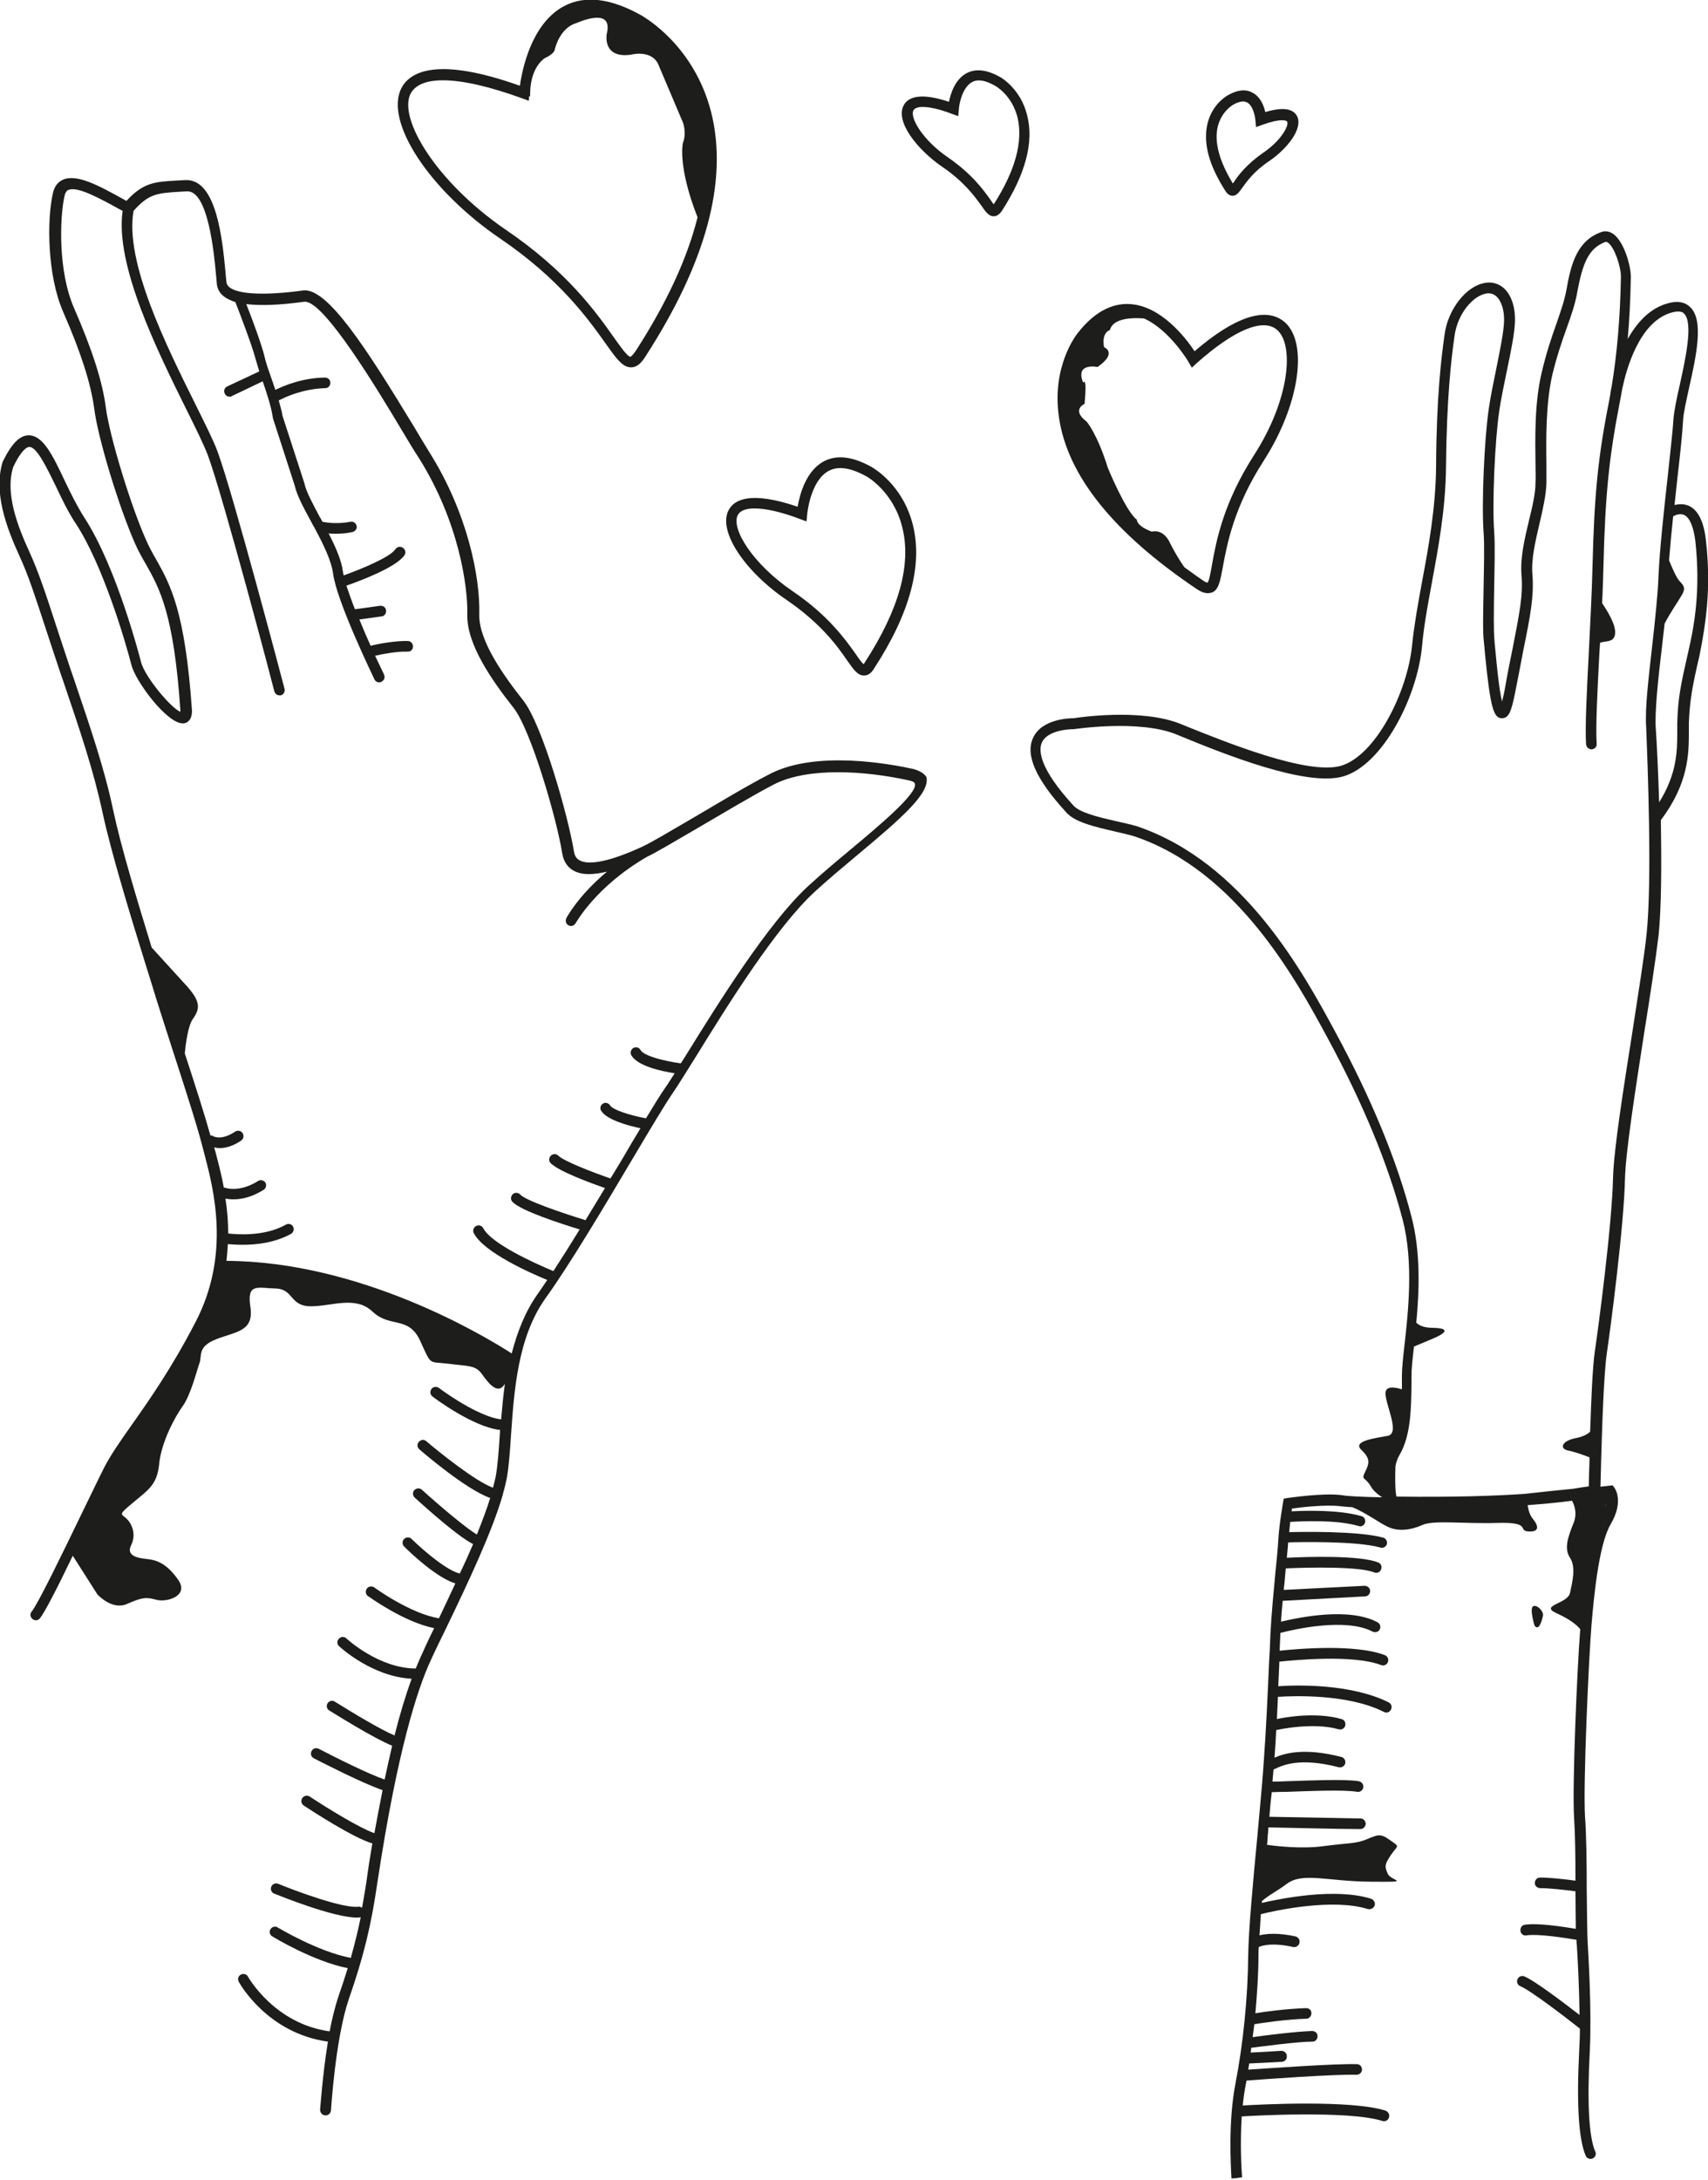
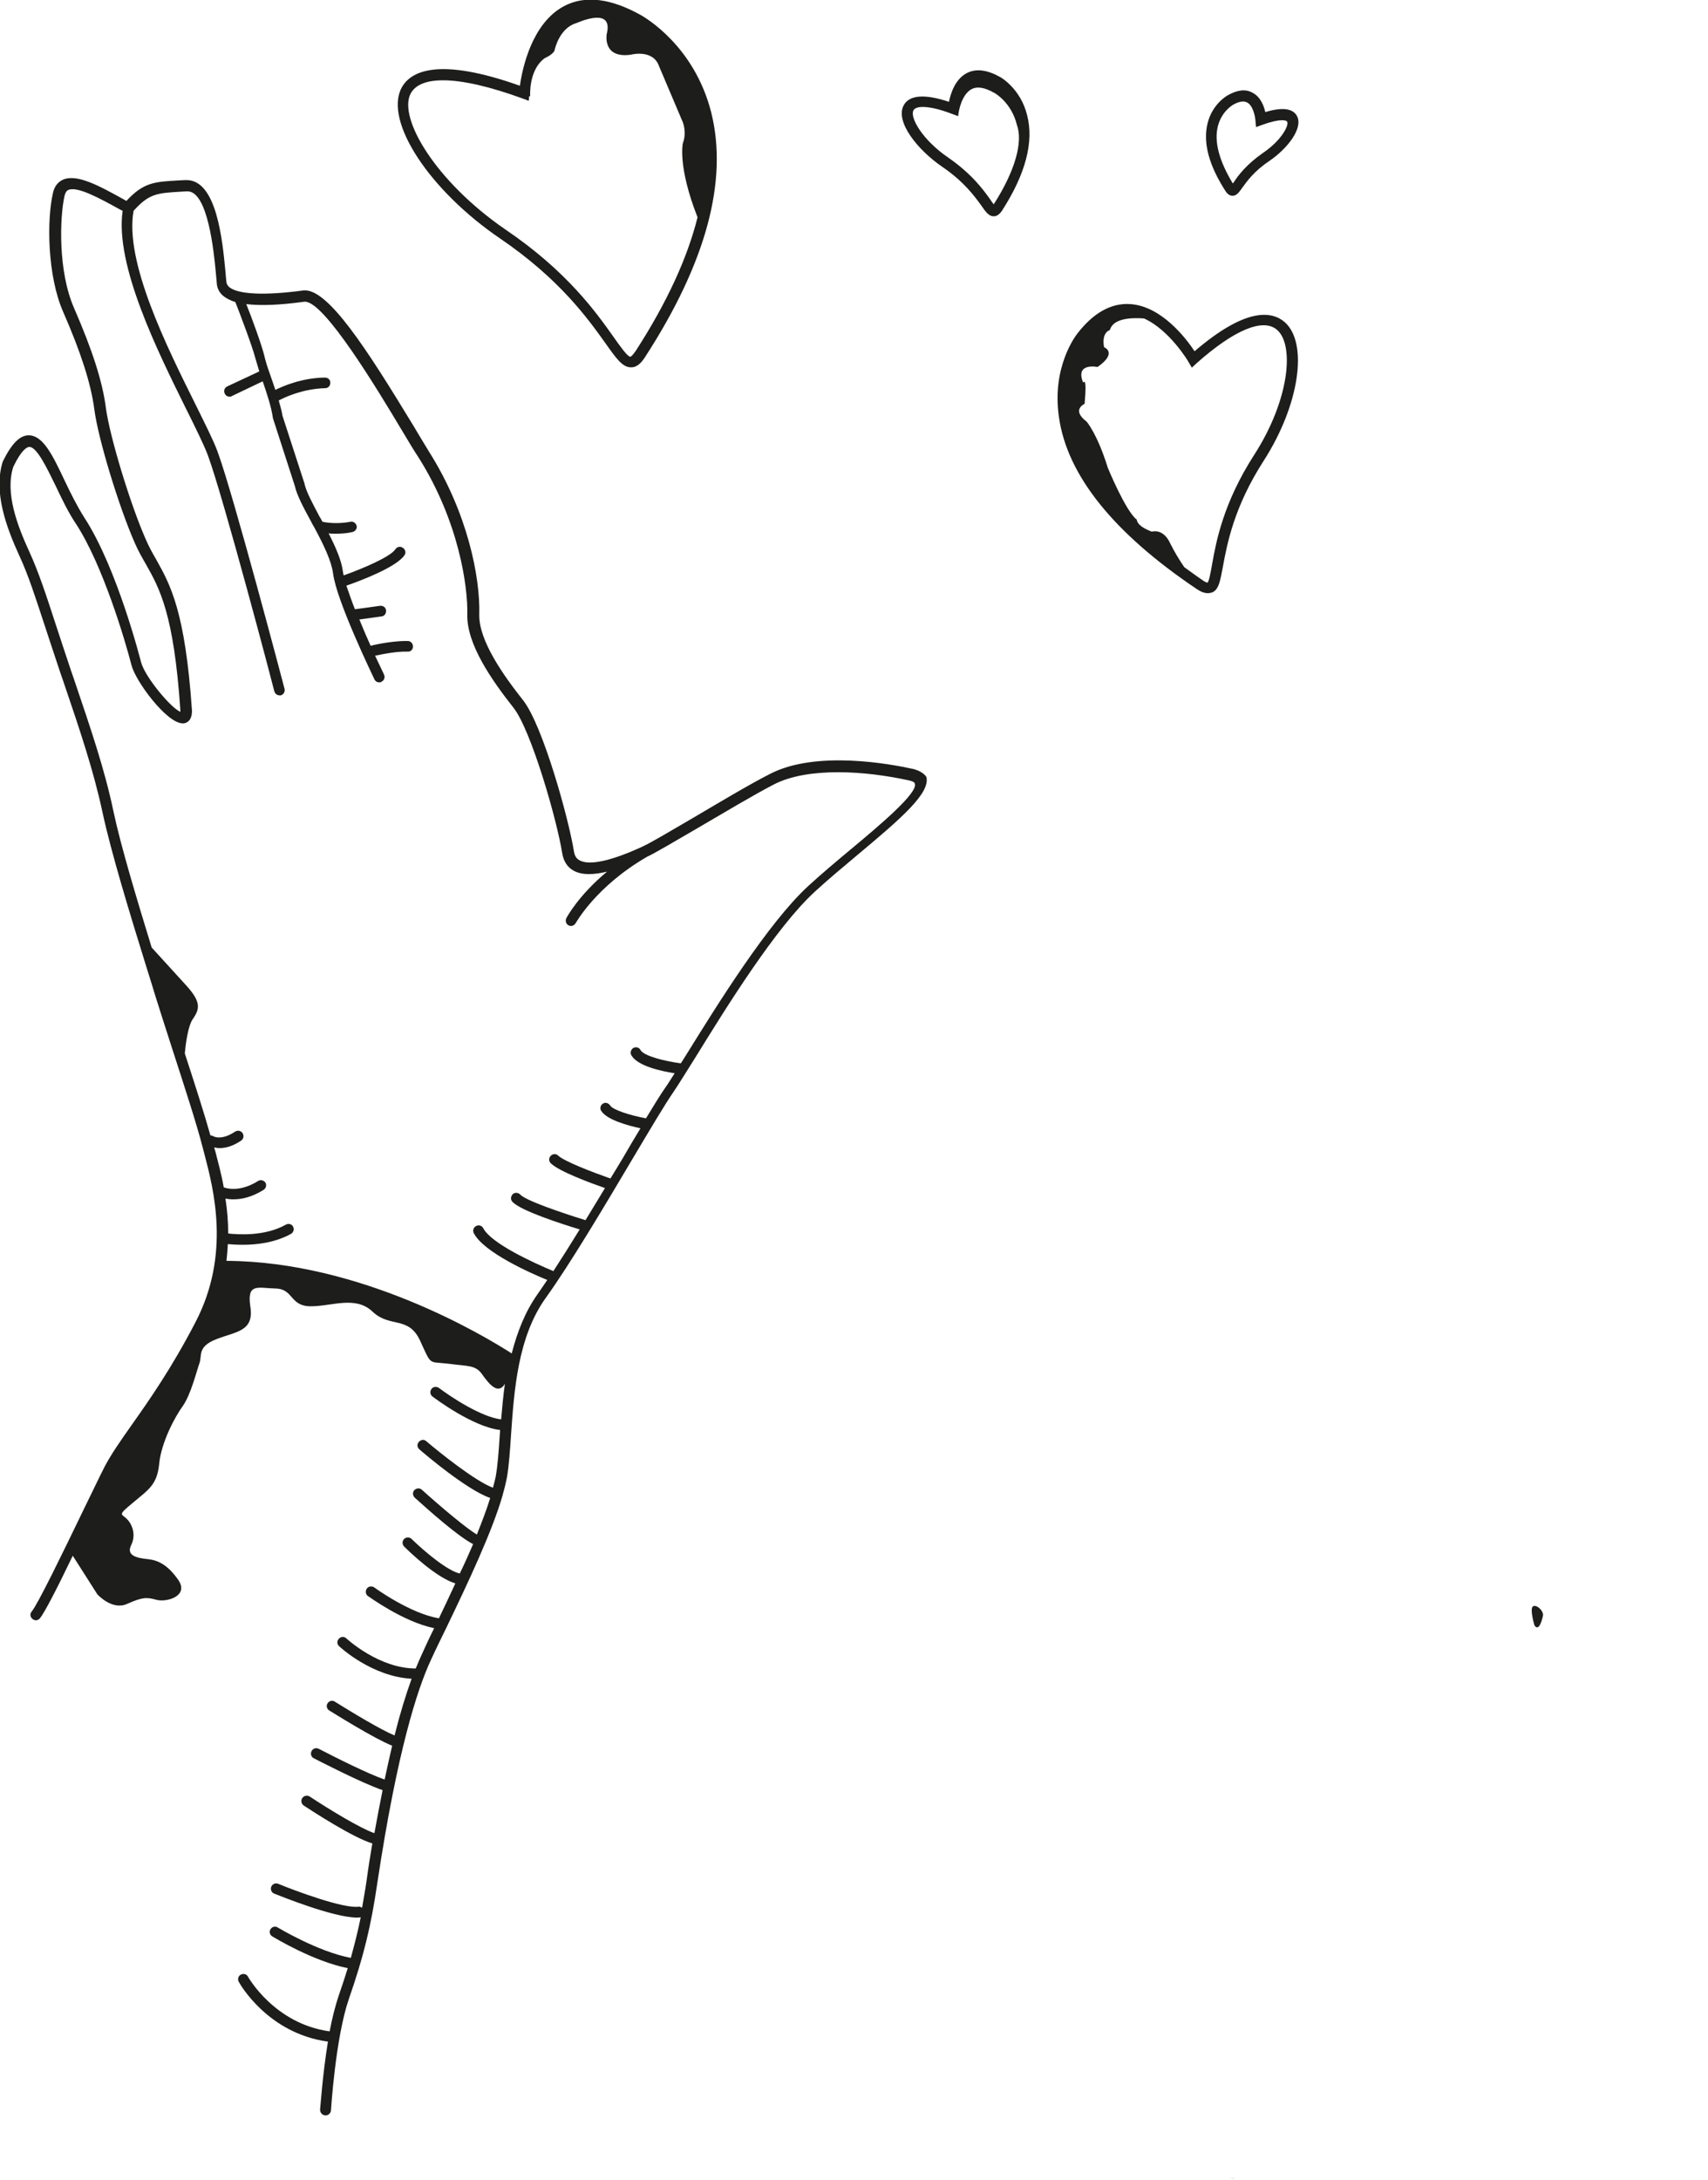
<svg xmlns="http://www.w3.org/2000/svg" version="1.1" id="Layer_1" x="0px" y="0px" viewBox="0 0 500 638" style="enable-background:new 0 0 500 638;" xml:space="preserve">
  <style type="text/css"> .st0{fill:#1D1D1B;} </style>
  <g>
    <path class="st0" d="M451.7,472.8c0.2-1.3-1.8-3.3-2.9-2.7c-1.1,0.6,0.4,5.6,0.4,5.6C450.5,477.6,451.4,474.2,451.7,472.8z" />
    <path class="st0" d="M267.1,225c-6.4-1.4-28.2-5.5-41.7,1.5c-5.9,3-14.6,8.2-22.4,12.8c-6.5,3.8-12.6,7.4-14.6,8.3l-0.4,0.2 c-3.5,1.6-14,6.3-18.3,4c-1-0.5-1.5-1.4-1.7-2.7c-1.5-9.4-9.1-36.9-14.9-44.2c-5.6-7.1-13-17.4-12.8-25.1 c0.3-10.8-3.4-29.7-14.7-47.6c-1.3-2.1-2.9-4.8-4.7-7.8C107.4,102.2,95.9,84.2,88.8,85c-11,1.5-18.9,1.2-21.6-0.9 c-0.5-0.4-0.8-0.9-0.9-1.4c-0.1-0.8-0.2-1.9-0.3-3.2c-0.9-9.4-2.6-26.8-11.4-26.8c-0.1,0-0.3,0-0.4,0l-1.8,0.1 c-7.1,0.4-10.3,0.5-15.4,6l-0.7-0.4c-7.4-4.1-13.8-7.6-17.9-5.8c-1.5,0.7-2.5,2-2.9,3.9c-1.8,7.7-1.7,24.1,3,34.8 c5.2,11.9,8.1,20.9,9.1,28.4c1.1,8.7,7.3,28.9,11.9,39.3c1,2.3,2.1,4.2,3.2,6.1c4,7.1,8.2,14.5,10.1,42.8c0,0.2,0,0.3,0,0.4 c-2.6-0.9-10.4-10.2-11.5-14.5c-0.1-0.3-6.9-27.4-16.6-42.3c-2.1-3.3-4-7.1-5.8-10.9c-3.5-7.4-6.3-13.2-10.5-13.2 c-2.6,0-5,2.4-7.6,7.7c-2.8,8.9,1.1,19.3,4.8,27.4c2.7,5.8,4.7,12.1,7.6,20.9c1.3,4,2.8,8.5,4.5,13.6l0.8,2.3 c5,14.7,8.9,26.3,11.5,38.4c2.5,11.7,8.1,30,12.7,44.8l1.5,4.8c1.8,6,4.1,13,6.3,19.9c3.7,11.4,7.2,22.2,8.8,28.5l0.5,1.9 c2.7,10.3,7.8,29.5-2.6,49.4c-6.9,13.3-13.4,22.6-18.7,30.1c-3.4,4.8-6,8.6-7.8,12c-1.5,2.9-4,8.2-6.9,14.1 c-5.4,11.2-12.8,26.4-14.5,28.4c-0.6,0.7-0.5,1.6,0.2,2.2c0.7,0.6,1.6,0.5,2.2-0.2c1.3-1.6,4.8-8.3,9.6-18.3l7.2,11.3 c0,0,4.3,4.8,8.7,2.8c4.5-2,5.7-2,8.6-1.2c3,0.8,9.6-1.1,6.4-5.8c-3.2-4.6-6.1-5.8-8.9-6.1c-2.9-0.3-6.5-0.9-4.9-4.1 c1.6-3.3,0.1-6.4-1.4-7.8c-1.5-1.4-2.6-0.9,1.9-4.6c4.5-3.8,7.1-5.2,7.7-11.4c0.6-6.2,4.5-13.6,6.9-16.9c2.4-3.4,4.1-10.4,4.9-12.6 c0.8-2.2-0.7-4.8,5-7c5.6-2.2,11-2.2,9.9-9.4c-1.1-7.2,2.2-5.5,7.5-5.4c5.2,0.2,4,5.2,10.2,5.2c6.2,0,13.1-3.2,18.1,1.6 c5.1,4.8,10.5,1.1,13.9,8.5c3.4,7.4,2.3,6,8.2,6.7c5.9,0.8,8,0.3,10,3.2c2,2.8,4.6,6,6.6,2.7c-0.5,3.5-0.8,7.1-1.1,10.4 c-5.9-0.7-14.9-6.7-18.2-9.2c-0.7-0.5-1.7-0.4-2.2,0.3c-0.5,0.7-0.4,1.7,0.3,2.2c0.5,0.4,11.8,8.9,19.8,9.8c0,0.5-0.1,1-0.1,1.5 c-0.3,4.6-0.6,8.9-1.2,12.2c-0.2,1-0.5,2.1-0.8,3.2c-5.3-2-15.6-10.3-19.5-13.6c-0.6-0.6-1.6-0.5-2.2,0.2c-0.6,0.7-0.5,1.6,0.2,2.2 c1.5,1.3,13.8,11.8,20.7,14.2c-1,3.3-2.4,6.9-3.9,10.7c-2.9-1.7-10.1-7.7-16.1-13.1c-0.6-0.6-1.6-0.5-2.2,0.1 c-0.6,0.6-0.5,1.6,0.1,2.2c4,3.6,12.6,11.3,17.1,13.6c-1.2,2.8-2.5,5.7-3.9,8.6c-3.4-0.7-10-6.1-14.1-10.1c-0.6-0.6-1.6-0.6-2.2,0 c-0.6,0.6-0.6,1.6,0,2.2c1.7,1.7,9.4,9.1,15,10.8c-1.6,3.4-3.2,6.9-4.8,10.2c-8.3-1.3-18.8-8.9-18.9-9c-0.7-0.5-1.7-0.4-2.2,0.3 c-0.5,0.7-0.4,1.7,0.3,2.2c0.5,0.3,10.5,7.6,19.4,9.4c-1.4,2.8-2.7,5.6-3.9,8.3c-0.5,1.1-1,2.3-1.5,3.5c-10.8,0-20.2-8.7-20.3-8.8 c-0.6-0.6-1.6-0.6-2.2,0.1c-0.6,0.6-0.6,1.6,0.1,2.2c0.4,0.4,9.7,8.9,21.2,9.5c-1.7,4.7-3.4,10.2-5,16.6 c-3.9-1.6-12.2-6.6-17.5-9.9c-0.7-0.5-1.7-0.2-2.1,0.5c-0.5,0.7-0.2,1.7,0.5,2.1c1.5,0.9,13.1,8.2,18.4,10.3 c-0.7,3.1-1.5,6.5-2.2,9.9c-4.7-1.6-14.3-6.4-19.3-9c-0.8-0.4-1.7-0.1-2.1,0.7s-0.1,1.7,0.7,2.1c0.6,0.3,14.1,7.3,20.1,9.3 c-0.8,4-1.6,8.2-2.4,12.6c-4.1-1.4-13.3-7-18.9-10.7c-0.7-0.5-1.7-0.3-2.2,0.4c-0.5,0.7-0.3,1.7,0.4,2.2 c2.6,1.7,14.4,9.4,20.1,11.1c-0.6,3.5-1.2,7.2-1.7,11c-0.4,2.8-0.9,5.3-1.3,7.8c-0.3-0.1-0.6-0.3-0.9-0.3 c-4.4,0.7-18.6-4.6-23.7-6.7c-0.8-0.3-1.7,0.1-2,0.9c-0.3,0.8,0.1,1.7,0.9,2c1.8,0.7,17.3,7,24.2,7c0.4,0,0.7,0,1.1-0.1 c-0.8,4-1.8,7.9-2.9,11.9c-9.6-1.8-21.2-8.8-21.4-8.9c-0.7-0.5-1.7-0.2-2.1,0.5c-0.5,0.7-0.2,1.7,0.5,2.1c0.5,0.3,12,7.3,22.1,9.3 c-0.8,2.6-1.7,5.3-2.7,8.2c-1,3-1.9,6.6-2.6,10.3c-16.1-2.2-23.8-15.8-23.9-16c-0.4-0.8-1.4-1-2.1-0.6c-0.8,0.4-1,1.4-0.6,2.1 c0.3,0.6,8.5,15.1,26.1,17.5c-1.6,9.8-2.2,19.3-2.3,19.9c0,0.9,0.6,1.6,1.5,1.7c0,0,0.1,0,0.1,0c0.8,0,1.5-0.6,1.6-1.5 c0-0.2,1.3-21.1,5.2-32.5c4.4-12.7,6.5-21.3,8.4-34.3c5.8-38.4,11.7-56.5,15.6-64.9c1.4-3.1,3-6.3,4.6-9.6 c6.4-13.3,13.4-28.1,16.5-38.9c0,0,0,0,0-0.1c0,0,0,0,0,0c0.5-1.7,0.9-3.4,1.2-4.9c0.6-3.5,0.9-7.9,1.2-12.5 c0.9-12.7,1.9-28.6,10.2-40.1c7.1-9.9,17.1-26.7,25.1-40.2c5.3-8.9,9.8-16.5,12.3-20.1c1.5-2.2,3.7-5.8,6.6-10.4 c8.7-14.1,23.3-37.7,34.8-48.2c3.7-3.4,8-7,12.3-10.6c13.3-11.1,21.4-18.2,20.3-22.9C270.7,226.6,269.4,225.5,267.1,225z M248.9,248.7c-4.2,3.5-8.6,7.2-12.4,10.7c-11.7,10.8-26.5,34.6-35.3,48.8c-0.7,1.1-1.3,2.1-1.9,3c-4.5-0.6-10.8-2.1-11.8-3.9 c-0.4-0.8-1.4-1-2.1-0.6c-0.7,0.4-1,1.4-0.6,2.1c1.8,3.2,8.8,4.7,12.7,5.3c-1.1,1.7-2,3.2-2.8,4.3c-1.4,2-3.3,5.1-5.6,8.9 c-4.7-0.9-9.8-2.5-10.5-3.8c-0.5-0.7-1.4-1-2.1-0.5c-0.7,0.4-1,1.4-0.5,2.1c1.6,2.6,7.7,4.3,11.5,5.1c-1.6,2.6-3.3,5.5-5.1,8.6 c-1.2,2-2.4,4-3.7,6.1c-5.4-1.9-13.5-5-15.3-6.7c-0.6-0.6-1.6-0.6-2.2,0.1c-0.6,0.6-0.6,1.6,0.1,2.2c2.5,2.4,11.8,5.8,15.8,7.2 c-1.9,3.1-3.8,6.3-5.7,9.4c-7.4-2.3-17.6-5.8-19.1-7.5c-0.6-0.6-1.6-0.7-2.2-0.1c-0.6,0.6-0.7,1.6-0.1,2.2 c2.3,2.6,14.4,6.5,19.7,8.1c-2.7,4.4-5.3,8.5-7.7,12.2c-5.8-2.4-18.2-8.1-20.5-12.5c-0.4-0.8-1.3-1.1-2.1-0.7 c-0.8,0.4-1.1,1.3-0.7,2.1c2.9,5.6,16.4,11.6,21.5,13.7c-1,1.5-1.9,2.8-2.8,4.1c-3.7,5.2-6,11.2-7.6,17.4 c-8.4-5.4-44.3-26.9-83.5-27.1c0.2-1.7,0.3-3.3,0.4-4.9c1.1,0.1,2.6,0.2,4.4,0.2c4,0,9.4-0.6,14.1-3.2c0.7-0.4,1-1.4,0.6-2.1 c-0.4-0.8-1.4-1-2.1-0.6c-6.2,3.5-14.1,2.9-16.9,2.6c0-3.6-0.3-7-0.8-10.2c0.7,0.1,1.4,0.2,2.3,0.2c2.4,0,5.4-0.6,8.9-2.8 c0.7-0.5,0.9-1.4,0.5-2.1c-0.5-0.7-1.4-0.9-2.1-0.5c-4.9,3.1-8.7,2.4-10.1,1.9c-0.7-4-1.7-7.5-2.4-10.3l-0.4-1.4 c0.5,0.1,1,0.2,1.6,0.2c1.7,0,3.8-0.5,6.3-2.2c0.7-0.5,0.9-1.4,0.4-2.2c-0.5-0.7-1.4-0.9-2.2-0.4c-4.2,2.8-6.5,1.3-6.6,1.2 c-0.2-0.1-0.4-0.1-0.6-0.1c-1.7-6.1-4.5-14.8-7.5-24c0.3-3.3,1-8.1,2.3-10c2.1-3,2.5-5-1.7-9.7c-2.8-3.1-7.5-8.2-10.3-11.3 c-4.2-13.7-9-29.5-11.2-39.9c-2.6-12.4-6.6-24-11.6-38.8l-0.8-2.3c-1.7-5.1-3.2-9.6-4.5-13.6c-2.8-8.6-5-15.3-7.7-21.2 c-3.5-7.6-7.2-17.3-4.7-24.9c2.5-5.2,4.1-5.8,4.7-5.8c2.2,0,5.1,6.1,7.7,11.4c1.8,3.8,3.7,7.8,6,11.2c7.8,12,14.3,33.9,16.2,41.3 c1.2,4.7,10.3,17,15,17c0.1,0,0.2,0,0.3,0c0.7-0.1,2.4-0.6,2.4-3.7c-2-29.1-6.3-36.8-10.5-44.3c-1.1-1.9-2.1-3.7-3-5.8 c-4.5-10.1-10.6-30.2-11.7-38.5c-1-7.8-4-17-9.3-29.2c-4.8-10.9-4.2-26.8-2.8-32.9c0.3-1.2,0.8-1.6,1.1-1.7 c2.6-1.2,9.3,2.5,15.1,5.7l0.8,0.4c-2.3,15.9,10.2,41,18.5,57.8c2.8,5.6,5.2,10.5,6.4,13.6c4.6,12.4,19.4,68.6,19.5,69.2 c0.2,0.7,0.8,1.2,1.5,1.2c0.1,0,0.3,0,0.4,0c0.8-0.2,1.3-1.1,1.1-1.9c-0.6-2.3-15-56.9-19.6-69.4c-1.2-3.3-3.7-8.2-6.5-13.9 c-8.3-16.7-20.8-41.7-18.1-56.6c4.5-5,6.8-5.2,13.8-5.6l1.8-0.1c0.1,0,0.1,0,0.2,0c5.9,0,7.7,17.4,8.3,24c0.1,1.3,0.2,2.4,0.3,3.3 c0.2,1.4,0.9,2.6,2.1,3.5c0.8,0.6,2,1.2,3.3,1.6c1.1,2.8,5,13,5.9,16.6c0.3,1,0.7,2.3,1.1,3.7l-9.4,4.4c-0.8,0.4-1.1,1.3-0.7,2.1 c0.3,0.6,0.8,0.9,1.4,0.9c0.2,0,0.5,0,0.7-0.2l9-4.3c1.2,3.5,2.5,7.3,3,10.8l6.4,19.8c0.6,2.7,2.5,6.3,4.8,10.5 c0.3,0.6,0.6,1.2,1,1.8c0.1,0.2,0.1,0.3,0.2,0.4c2.4,4.5,4.7,9.2,5.2,12.9c1,8.1,11.7,30.1,12.1,31c0.3,0.6,0.8,0.9,1.4,0.9 c0.2,0,0.5,0,0.7-0.2c0.8-0.4,1.1-1.3,0.7-2.1c0-0.1-1.1-2.3-2.6-5.5c2.3-0.5,6.4-1.3,9.5-1.2c1,0.1,1.6-0.7,1.6-1.5 c0-0.9-0.7-1.6-1.5-1.6c-3.7-0.1-8.6,0.8-10.9,1.4c-1.1-2.4-2.2-5-3.3-7.7c1.5-0.2,3.7-0.5,6.5-0.9c0.9-0.1,1.4-0.9,1.3-1.8 c-0.1-0.9-0.9-1.4-1.8-1.3c-3.4,0.5-5.9,0.8-7.3,1c-1-2.5-1.8-4.9-2.5-6.9c4.3-1.5,14.6-5.4,17-8.9c0.5-0.7,0.3-1.7-0.5-2.2 c-0.7-0.5-1.7-0.3-2.2,0.5c-1.5,2.2-9.5,5.6-15.1,7.6c-0.1-0.3-0.1-0.7-0.2-1c-0.4-3.4-2.2-7.4-4.2-11.3c0.7,0.1,1.4,0.1,2.2,0.1 c1.4,0,3.1-0.1,4.8-0.5c0.8-0.2,1.4-1,1.2-1.8c-0.2-0.8-1-1.4-1.8-1.2c-3.7,0.7-6.8,0.3-8.2,0c-0.3-0.5-0.5-1-0.8-1.4 c-2-3.8-4-7.4-4.5-9.9l-6.4-19.7c-0.2-1.4-0.7-3-1.1-4.5c1.7-0.9,6.9-3.4,13.6-3.6c0.9,0,1.5-0.7,1.5-1.6c0-0.9-0.7-1.5-1.6-1.5 c0,0,0,0,0,0c-6.7,0.1-12,2.4-14.5,3.6c-0.5-1.5-1-3-1.5-4.4c-0.8-2.2-1.4-4.1-1.7-5.5c-0.8-3.3-3.7-11.2-5.3-15.2 c4.2,0.5,9.8,0.3,17-0.7c0.1,0,0.2,0,0.2,0c5.7,0,21.1,25.5,28.5,37.9c1.8,3,3.4,5.7,4.8,7.8c11.7,18.6,14.4,37.6,14.2,45.9 c-0.2,8.6,7.1,19.1,13.5,27.2c5.1,6.4,12.7,32.6,14.3,42.7c0.4,2.3,1.5,4,3.3,5c2.5,1.4,6,1.2,9.8,0.3 c-8.3,6.9-11.7,13.2-11.9,13.6c-0.4,0.8-0.1,1.7,0.6,2.1c0.2,0.1,0.5,0.2,0.7,0.2c0.6,0,1.1-0.3,1.4-0.8c0.1-0.1,5.9-10.8,21-19.5 c0,0,0,0,0,0c2.2-1,8.1-4.5,14.8-8.4c7.7-4.5,16.4-9.7,22.2-12.7c10-5.2,27-4,39.6-1.2c0.5,0.1,1.6,0.4,1.7,0.9 C268.9,232,257.3,241.7,248.9,248.7z" />
-     <path class="st0" d="M499.4,158.2c-0.6-5.5-2.3-9-5.1-10.2c-1.4-0.6-2.9-0.5-4.1-0.2c0.3-2.8,0.6-5.7,0.9-8.4 c0.8-6.8,1.4-12.7,1.6-16.3c0.1-2.2,0.9-5.6,1.7-9.3c2.1-9.4,4.5-20,0.4-23.9c-1.5-1.5-3.6-1.9-6.3-1.2c-5.5,1.4-9.3,5.7-12,10.5 c0.5-5.7,0.8-11.7,0.9-17.9l0-0.4c0-3-1.9-10.1-5.1-12.4c-1.4-1-2.7-0.9-3.5-0.6c-7.1,2.5-8.9,9.3-10.2,16.7 c-0.6,3.4-1.8,6.7-3.1,10.5c-1.4,3.9-2.9,8.4-4.2,14c-2.1,8.8-1.9,19.1-1.8,26.7c0,2.1,0.1,3.9,0,5.5c0,3.1-0.9,6.9-1.9,11 c-1.3,5.4-2.6,11-2.2,15.9c0.5,6.1-0.6,11.3-2.6,21.6c-0.7,3.4-1.5,7.3-2.3,12c-0.3,1.6-0.6,2.7-0.8,3.5 c-0.9-3.7-1.6-11.2-1.9-14.5c-0.1-1.4-0.3-2.5-0.3-3.3c-0.3-2.8-0.2-8.8-0.1-15.2c0.1-6.2,0.3-12.6,0-16.8 c-0.6-8.1,0.2-26.6,1.5-35.3c0.5-3.5,1.4-7.6,2.2-11.6c1.2-5.7,2.3-11.1,2.4-14.6c0.1-4.2-1.1-7.7-3.3-9.7 c-1.5-1.3-3.5-1.9-5.5-1.5c-5.5,0.9-10.8,7.7-11.8,15c-1,7-2.4,18.6-2.5,38.7c-0.1,12-2.2,23.6-4.1,33.7 c-1.2,6.5-2.3,12.6-2.9,18.4c-1.3,13.9-10.7,32.5-20.8,35.5c-9.7,2.9-34-7-45.7-11.7l-1.2-0.5c-11.8-4.8-30.8-1.8-31.4-1.7 c-0.4,0-9.3-0.1-11.9,5.8c-2.3,5,0.9,12.1,9.6,21.6c2.5,3,8.2,4.3,14.2,5.7c2,0.5,4.1,0.9,6,1.5c30,10.2,47.2,41.9,56.4,58.9 c10.4,19.2,17.8,37.1,22,53.2c3.3,12.6,1.6,27.4,0.5,37.2c-0.4,3.6-0.7,6.4-0.7,8.4l0,2.2c0,0.6,0,1.3,0,1.9 c-1.9-0.6-4.7-1.1-4.8,1c-0.2,3.2,4.4,11.8,0.7,12.6c-3.7,0.7-10.5,1.5-7.8,4.1c2.7,2.5,2.4,4,1.1,6.5c-1.2,2.5,0,1.3,1.7,4.2 c0.6,1.1,1.9,2.3,3.3,3.2c-5.7-0.1-10-0.3-11.6-0.6c-5.6-0.8-15.7,0.8-16.1,0.8l-1.1,0.2l-0.2,1.1c0,0.2-1.1,6-1.4,11.1 c-0.1,2-0.4,5.2-0.8,9c-0.5,5.5-1.2,12.4-1.5,18.5c-0.1,2.6-0.2,5.4-0.4,8.4c-0.4,8.9-0.8,18.9-1.7,31.1 c-0.4,5.6-1.1,12.4-1.7,19.4c-1.3,13.6-2.6,27.6-2.7,35.1c-0.1,12.4-1.5,25.9-3.7,37.3c-2.2,11.3-1.4,24.2-1.2,27.9l1,0l2.1-0.3 c-0.2-2.6-0.6-9.8-0.1-17.8c2.8-0.2,31.3-1.8,41.1,1.3c0.2,0,0.3,0.1,0.5,0.1c0.7,0,1.3-0.4,1.5-1.1c0.3-0.8-0.2-1.7-1-2 c-10-3.2-36.9-1.8-41.8-1.5c0.2-2.1,0.5-4.2,0.9-6.2c0.1-0.4,0.1-0.7,0.2-1.1c5.1-0.4,25.9-1.9,32.2-1.7c0.8,0,1.6-0.6,1.6-1.5 c0-0.9-0.6-1.6-1.5-1.6c-6.2-0.2-25.6,1.2-31.8,1.6c0.1-0.6,0.2-1.2,0.3-1.8c2.1-0.1,6.5-0.3,9.6-0.5c0.9-0.1,1.5-0.8,1.4-1.7 c0-0.8-0.7-1.5-1.6-1.5c0,0-0.1,0-0.1,0c-2.8,0.2-6.6,0.4-8.9,0.5c0.1-0.5,0.1-0.9,0.2-1.4c3.3-0.4,13.6-1.8,17.9-1.8 c0.9,0,1.5-0.7,1.5-1.6c0-0.9-0.7-1.5-1.6-1.5c0,0,0,0,0,0c-4.1,0.1-13.4,1.2-17.4,1.8c0.2-1.3,0.3-2.5,0.5-3.8 c2.5-0.4,9.1-1.4,15.2-1.6c0.9,0,1.5-0.8,1.5-1.6c0-0.9-0.6-1.5-1.6-1.5c-5.8,0.2-11.8,1-14.8,1.5c0.5-5.7,0.9-11.5,0.9-17 c0-0.7,0-1.6,0.1-2.4c1.2-0.5,4.2-1.3,10,0c0.8,0.2,1.7-0.3,1.9-1.2c0.2-0.8-0.3-1.7-1.2-1.9c-5.1-1.1-8.5-0.8-10.5-0.3 c0.1-1.9,0.3-4,0.4-6.2c4.3-1.1,21.1-4.7,31.3-1.5c0.8,0.2,1.7-0.2,2-1c0.3-0.8-0.2-1.7-1-2c-10.4-3.3-26.3-0.1-32,1.2 c0-0.2,0-0.3,0-0.5c2-1.8,4.7-3.1,7.2-5c4.7-3.6,11.8-0.8,24.6-0.7c12.8,0.1,6-0.1,5-2.4c-1-2.3-0.7-2.9,1.1-5.6 c1.9-2.7,2.6-2.1-0.3-4.1c-2.9-2.1-3.5-1.7-6.7-0.4c-3.2,1.4-5.2,1.1-12.9,2.1c-6.6,0.9-14.5-0.1-16.5-0.4c0.1-0.8,0.2-1.6,0.2-2.5 c0.1-0.9,0.2-1.7,0.2-2.6c5,0.1,21.5,0.5,26.9,0.5c0,0,0,0,0,0c0.9,0,1.5-0.7,1.6-1.5c0-0.9-0.7-1.6-1.5-1.6 c-5.3-0.1-21.5-0.4-26.7-0.5c0.2-2.5,0.4-4.9,0.7-7.2c0.7,0,2-0.1,4.4-0.1c5.9-0.2,16.9-0.7,20.6,0c0.9,0.1,1.6-0.4,1.8-1.3 c0.1-0.8-0.4-1.6-1.3-1.8c-4.1-0.7-14.8-0.2-21.3,0c-1.8,0.1-3.2,0.1-4,0.1c0.1-1.2,0.2-2.3,0.3-3.4c0,0,0,0,0-0.1 c0.1-0.1,0.2-0.1,0.4-0.2c2.1-1,7.1-3.5,18.7-0.5c0.8,0.2,1.7-0.3,1.9-1.1c0.2-0.8-0.3-1.7-1.1-1.9c-10.9-2.8-16.6-1.1-19.6,0.2 c0.2-2.8,0.4-5.5,0.5-8.1c0,0,0,0,0.1,0c0.1,0,10.5-2.4,18.2-0.2c0.8,0.2,1.7-0.2,1.9-1.1c0.2-0.8-0.2-1.7-1.1-1.9 c-7.3-2.1-16.2-0.6-18.9,0c0.1-2.3,0.2-4.4,0.3-6.5c4.6-0.3,20.5-0.9,31,4.4c0.2,0.1,0.5,0.2,0.7,0.2c0.6,0,1.1-0.3,1.4-0.9 c0.4-0.8,0.1-1.7-0.7-2.1c-11.1-5.5-27-5.1-32.3-4.7c0.1-2.3,0.2-4.5,0.3-6.6c0-0.2,0-0.4,0-0.6c4.8-0.5,21.8-2.1,29.8,1 c0.2,0.1,0.4,0.1,0.6,0.1c0.6,0,1.2-0.4,1.4-1c0.3-0.8-0.1-1.7-0.9-2c-8.5-3.3-25.2-1.9-30.8-1.3c0.1-1.6,0.1-3.2,0.2-4.7 c0-0.2,0-0.3,0-0.5c4.1-1.1,19.2-4.5,27-0.4c0.8,0.4,1.7,0.1,2.1-0.6c0.4-0.8,0.1-1.7-0.6-2.1c-8.3-4.5-22.8-1.5-28.3-0.2 c0.1-2,0.3-4.1,0.5-6.1l24.1-1.3c0.9,0,1.5-0.8,1.5-1.6c0-0.9-0.9-1.5-1.6-1.5l-23.7,1.2c0.2-1.9,0.4-3.7,0.5-5.3 c0-0.3,0.1-0.6,0.1-1c6.8-0.3,21.7-0.6,25.9,1.2c0.2,0.1,0.4,0.1,0.6,0.1c0.6,0,1.2-0.4,1.4-1c0.3-0.8,0-1.7-0.8-2 c-5.2-2.2-21.2-1.7-26.8-1.4c0.2-1.8,0.3-3.3,0.4-4.5c2.5-0.1,19.9-0.5,27,1.5c0.1,0,0.3,0.1,0.4,0.1c0.7,0,1.3-0.5,1.5-1.1 c0.2-0.8-0.3-1.7-1.1-1.9c-7.3-2-24.1-1.7-27.5-1.6c0.1-1,0.2-2,0.3-3c3.4-0.2,13.6-0.7,20,1.2c0.1,0,0.3,0.1,0.4,0.1 c0.7,0,1.3-0.4,1.5-1.1c0.2-0.8-0.2-1.7-1.1-1.9c-6.6-1.9-16.3-1.6-20.4-1.4c0-0.3,0.1-0.6,0.1-0.8c2.7-0.4,9.9-1.2,14.1-0.7 c0.8,0.1,2,0.2,3.6,0.3c3.9,1.6,8.1,4.7,10.3,5.7c3,1.5,6.9,1,10.2-0.5c3.3-1.5,12-0.3,22-0.6c10.1-0.3,5.8,2.3,9,2.5 c3.2,0.2,3.1-1.5,1.4-3.6c-1.1-1.3-1.4-2.9-1.6-4.1c5.3-0.4,9.4-0.8,13-1.3c0.8,1.5,1.5,3.8,0.5,6.4c-1.7,4.2-2.9,7.6-1.1,10.3 c1.8,2.7,0.7,7.1,0,10.3c-0.7,3.2-9,3.6-4,5.9c3.3,1.5,5.6,3,7,4.7c-0.9,11.3-2.4,46.1-1.8,55.2c0.3,4.4,0.4,11.6,0.4,18.4 c-2.8-0.4-8.3-1-10.4-0.9c-0.9,0-1.5,0.8-1.5,1.6c0,0.9,0.7,1.4,1.6,1.5c1.8-0.1,7.2,0.5,10.3,0.9c0,4.1,0.1,7.9,0.1,11 c-3.5-0.6-11.2-1.8-14.9-1.2c-0.9,0.1-1.4,0.9-1.3,1.8s0.9,1.5,1.8,1.3c3.6-0.5,11.6,0.8,14.6,1.3c0,0.5,0,1.1,0.1,1.5 c0.3,4.7,0.7,12.7,0.8,20.5c-4.4-3.4-13.2-10.1-16.2-11.3c-0.8-0.3-1.7,0.1-2,0.9c-0.3,0.8,0.1,1.7,0.9,2c2.9,1.2,13,8.9,17.4,12.4 c0,2.2-0.1,4.4-0.2,6.3c-0.8,15.6-0.2,26,1.9,30.9c0.3,0.8,1.3,1.1,2,0.8c0.8-0.3,1.2-1.3,0.8-2c-1.9-4.4-2.4-14.5-1.6-29.5 c0.6-12.3-0.5-29.3-0.6-31.2c-0.2-3.1-0.2-9.3-0.3-15.8c0-7.7-0.1-16.3-0.5-21.5c-0.6-9.4,1.1-46.6,1.9-56.2c0.6-7,2-23.3,5.6-29.4 c4-6.8,1.2-10.6,1.1-10.7l-0.5-0.7l-0.9,0.1c0,0-1,0.1-2.7,0.3c0.1-1.7,0.1-4.1,0.2-7.1c0.3-10.4,0.8-26.1,1.7-32.1 c1-6.7,5-37,5.3-51c0.2-7.9,3.1-26.3,5.6-42.5c1.8-11.2,3.4-21.8,4.2-28.4c0.9-8.3,0.9-21.6,0.7-34c8.1-10.7,8.2-19.4,8.2-25.8 c0-0.9,0-1.8,0-2.7c0.3-6.8,1-10.6,3.1-19.6C499.3,182.8,501,172.4,499.4,158.2z M470.1,440c0,0.4-0.2,0.8-0.3,1.3L470.1,440z M482,273.6c-0.7,6.5-2.4,17.1-4.1,28.2c-2.7,17.1-5.5,34.8-5.7,42.9c-0.3,13.8-4.3,43.9-5.3,50.6c-0.7,4.6-1.1,14.6-1.4,23.7 c-0.8,0.8-2.1,1.4-3.8,1.8c-4.7,0.8-5.2,3.2-2.7,3.7c1.7,0.3,4.5,1.3,6.3,2c0,0.4,0,0.8,0,1.2c-0.1,3.1-0.2,5.7-0.2,7.3 c-1.4,0.2-2.9,0.4-4.5,0.7c-4.1,0.4-9,0.9-14.3,1.5c-8.8,0.6-20.6,1-37.5,0.8c-0.1-0.3-0.1-0.8-0.2-1.1c-0.2-2-0.2-5-0.1-7.8 c0.2-1.1,0.6-2.3,1.2-3.3c3.4-5.8,3.4-13.9,3.5-21.1l0-2.2c0-1.9,0.3-4.8,0.7-8.1c0-0.1,0-0.2,0-0.3c1.5-0.6,3.7-1.6,5.7-2.4 c3.3-1.4,5.4-3-0.2-3.1c-2.5,0-4-0.7-4.8-1.5c0.9-9.3,1.3-20.7-1.4-31c-4.2-16.3-11.7-34.5-22.2-53.9 c-9.4-17.4-26.9-49.8-58.2-60.4c-2-0.6-4.1-1-6.2-1.5c-5.2-1.2-10.7-2.5-12.5-4.7c-9.6-10.5-10.2-15.8-9.1-18.3 c1.5-3.3,7-3.9,9.3-3.9c0,0,0,0,0,0c0.2,0,19-2.9,30,1.5l1.2,0.5c12.9,5.3,37,15,47.8,11.8c11.4-3.4,21.6-23,23-38.2 c0.5-5.6,1.6-11.7,2.8-18.1c1.9-10.3,4.1-21.9,4.2-34.3c0.2-19.9,1.5-31.4,2.5-38.3c0.9-6.6,5.5-11.8,9.3-12.4 c1.1-0.2,2.1,0.1,2.9,0.8c1.5,1.3,2.4,4.1,2.3,7.3c-0.1,3.2-1.2,8.5-2.3,14c-0.8,4-1.7,8.2-2.2,11.8c-1.3,8.9-2.1,27.7-1.5,35.9 c0.3,4,0.1,10.4,0,16.6c-0.1,6.5-0.3,12.6,0.1,15.7c0.1,0.8,0.2,1.9,0.3,3.2c1.6,16.3,2.6,18.9,4.9,19c2.1,0,2.8-1.8,4-7.8 c0.9-4.6,1.7-8.6,2.3-11.9c2.1-10.3,3.2-16,2.7-22.4c-0.4-4.4,0.9-9.8,2.1-15c1-4.2,1.9-8.3,2-11.7c0-1.6,0-3.5,0-5.6 c-0.1-7.4-0.2-17.6,1.7-26c1.3-5.4,2.8-9.8,4.2-13.7c1.4-3.9,2.6-7.3,3.2-11c1.5-7.9,3.2-12.5,8.2-14.3c0.1,0,0.3-0.1,0.7,0.2 c2,1.4,3.8,7.2,3.8,9.8l0,0.4c-0.2,11.5-1.1,22.2-2.7,31.9c-0.3,1.3-0.4,2.2-0.4,2.3c0,0,0,0,0,0c-0.1,0.6-0.2,1.2-0.3,1.7 c-3.3,16.5-4.4,27.8-4.9,48.4c-0.2,8.3-0.7,17.5-1.1,25.6c-0.6,11.5-1.1,21.5-0.8,26.7c0.1,0.8,0.7,1.5,1.6,1.5c0,0,0.1,0,0.1,0 c0.9-0.1,1.5-0.8,1.4-1.7c-0.3-5.1,0.2-14.9,0.8-26.4c0.1-1,0.1-2,0.2-3.1c1.7-0.6,4.1,0,4.4-2.6c0.3-2.6-2.2-6.6-3.8-9 c0.2-3.7,0.3-7.5,0.4-11c0.5-20.4,1.6-31.6,4.8-47.9c0.2-1.3,0.5-2.5,0.7-3.8c1.1-5.3,4.9-19.9,14.7-22.4c2.4-0.6,3.2,0.1,3.4,0.4 c2.8,2.7,0.3,13.7-1.3,21c-0.9,3.9-1.6,7.4-1.8,9.7c-0.2,3.5-0.9,9.3-1.6,16.1c-1.2,10.7-2.5,22.7-2.8,30.2 c-0.2,5.3-1,12.7-1.8,19.9c-1.1,9.7-2.2,18.9-1.8,24C482.3,223.2,483.7,257.7,482,273.6z M494.1,191.3c-2.1,9.2-2.9,13.1-3.1,20.2 c0,0.9,0,1.8,0,2.8c0,5.5-0.1,12.2-5.3,20.5c-0.3-9.4-0.7-17.7-1-21.8c-0.3-4.9,0.7-14.3,1.8-23.5c0.3-2.3,0.5-4.7,0.8-7 c1.7-3.3,3.9-6.4,4.7-7.8c1.4-2.2,1.3-3-0.3-4.6c-0.9-0.9-2.1-3.7-3.1-6.1c0.3-3.8,0.7-8.3,1.2-12.9c0.7-0.4,2-0.9,3.2-0.4 c1.6,0.7,2.8,3.5,3.3,7.7C497.8,172.3,496.2,182.4,494.1,191.3z" />
    <polygon class="st0" points="361.6,637.4 361,637.4 360,637.5 " />
    <path class="st0" d="M146.4,69.8c17.5,11.9,25.8,23.6,30.8,30.6c3.2,4.5,5,7.1,7.5,7.1c0,0,0,0,0.1,0c1.9,0,3.2-1.7,4.1-3.1 c17.8-27.5,24.3-51.5,19.3-71.5c-5-19.7-19.6-27.8-20.1-28.2c-9.1-5.2-16.8-6.2-23-2.9c-9.4,5-12.2,18.2-12.9,23.3 c-23.9-8.5-32.1-4.3-34.7,0.7C112.5,35.6,125.7,55.7,146.4,69.8z M120.2,27.4c1.4-2.6,4.6-3.9,9.5-3.9c5.7,0,13.6,1.8,23.2,5.3 l1.9,0.7l0.1-1.3c0.1,0,0.2,0,0.3-0.1c0,0-0.5-7.7,4.3-11.1c0.7-0.3,2.8-1.4,2.9-2.5c0,0,1.3-6.2,6.2-7.7c4.3-1.8,10.7-3.5,9,3.2 c0,0-1.3,7.2,7.1,6c0,0,6.4-1.7,8.2,3.3l7,16.5c0,0,1.2,3,0,6.1c0,0-1.6,6.7,4.3,21.7c-3,12-9,25-18.1,39.1 c-1.1,1.6-1.5,1.7-1.6,1.7c0,0,0,0,0,0c-0.8,0-3-3.1-4.9-5.8c-5.1-7.2-13.6-19.2-31.6-31.4C127.6,53.2,116.5,34.6,120.2,27.4z" />
    <path class="st0" d="M350.2,172.3c1,0.7,2.2,1.3,3.4,1.3c0.4,0,0.8-0.1,1.2-0.2c2-0.8,2.4-3.4,3.2-7.6c1.2-6.5,3.2-17.4,11.9-30.9 c10.5-16.3,13.2-34.6,6.1-40.7c-3.8-3.2-11.4-4.2-26.3,8.6c-2.5-3.8-9.7-13.2-18.8-13.8c-5.5-0.4-10.8,2.5-15.5,8.6 c-0.3,0.4-7.6,9.6-5.4,24.5C312.4,139.1,326,156,350.2,172.3z M347.9,105.9l1,1.7l1.4-1.3c10.9-9.7,19.4-13.3,23.5-9.8 c5.2,4.4,3.7,20.6-6.7,36.7c-9,14-11.1,25.3-12.3,32.1c-0.4,2.3-0.9,4.9-1.3,5.2c0,0-0.4,0.1-1.6-0.8c-1.8-1.2-3.5-2.5-5.2-3.7 c-2.6-3.7-4.5-7.7-4.5-7.7c-2.1-3.7-5-2.7-5-2.7c-4.6-1.7-4.4-3.5-4.4-3.5c-3.3-2.5-8.5-15.2-8.5-15.2c-3.1-10-6.2-13.5-6.2-13.5 c-4.6-3.5-0.6-5.2-0.6-5.2c0.8-8.5-0.4-6.2-0.4-6.2c-2.5-6,4.2-4.6,4.2-4.6c6-4.2,1.9-5.8,1.9-5.8c-0.8-4.4,1.7-5,1.7-5 c0.9-3.4,6.1-3.7,10-3.4C342.3,96.5,347.9,105.8,347.9,105.9z" />
-     <path class="st0" d="M230.3,175.6c10.1,6.9,14.9,13.6,17.7,17.7c1.9,2.7,3.1,4.4,4.9,4.4c0,0,0,0,0.1,0c1.4,0,2.4-1.2,2.9-2.1 c10.5-16.1,14.3-30.3,11.3-42.1c-3-11.8-11.7-16.6-12-16.8c-5.5-3.1-10.2-3.7-14-1.7c-5.3,2.8-7.1,9.8-7.7,13.3 c-13.8-4.7-18.6-2.1-20.2,1C210.1,155.3,217.8,167.1,230.3,175.6z M216,150.7c0.7-1.3,2.4-1.9,4.9-1.9c3.2,0,7.8,1,13.3,3.1 l1.9,0.7l0.2-2.1c0-0.1,0.9-9.8,6.3-12.7c2.8-1.5,6.5-0.9,11,1.6c0.1,0,7.9,4.4,10.5,14.8c2.8,10.9-0.9,24.2-10.9,39.6 c-0.2,0.3-0.3,0.5-0.4,0.6c-0.5-0.4-1.5-1.8-2.3-3c-3-4.2-8-11.3-18.5-18.4C220.4,165.1,213.9,154.7,216,150.7z" />
-     <path class="st0" d="M292.7,22.5c-3.8-2.1-7-2.5-9.7-1.1c-3.4,1.8-4.7,5.9-5.2,8.4c-7.2-2.4-11.7-2-13.3,1.1 c-2.4,4.7,3.9,12.8,11.3,17.9c6.5,4.4,9.6,8.8,11.5,11.4c1.3,1.9,2.2,3.1,3.6,3.1c0,0,0,0,0,0c1.3,0,2.1-1.2,2.4-1.6v0 c6.9-10.7,9.4-20.1,7.4-27.9C298.8,25.9,292.9,22.6,292.7,22.5z M290.9,59.8c-0.3-0.4-0.7-0.9-1-1.4c-2-2.8-5.3-7.4-12.2-12.2 c-7.8-5.3-11.4-11.9-10.3-13.9c0.3-0.6,1.2-1,2.7-1c1.8,0,4.6,0.5,8.5,2l1.9,0.7l0.2-2.1c0.1-1.7,1.1-6.4,3.9-7.9 c1.7-0.9,3.9-0.5,6.7,1.1c0.2,0.1,5,2.8,6.6,9.4C299.5,41.5,297.2,50,290.9,59.8z" />
+     <path class="st0" d="M292.7,22.5c-3.8-2.1-7-2.5-9.7-1.1c-3.4,1.8-4.7,5.9-5.2,8.4c-7.2-2.4-11.7-2-13.3,1.1 c-2.4,4.7,3.9,12.8,11.3,17.9c6.5,4.4,9.6,8.8,11.5,11.4c1.3,1.9,2.2,3.1,3.6,3.1c0,0,0,0,0,0c1.3,0,2.1-1.2,2.4-1.6v0 c6.9-10.7,9.4-20.1,7.4-27.9C298.8,25.9,292.9,22.6,292.7,22.5z M290.9,59.8c-0.3-0.4-0.7-0.9-1-1.4c-2-2.8-5.3-7.4-12.2-12.2 c-7.8-5.3-11.4-11.9-10.3-13.9c0.3-0.6,1.2-1,2.7-1c1.8,0,4.6,0.5,8.5,2l1.9,0.7c0.1-1.7,1.1-6.4,3.9-7.9 c1.7-0.9,3.9-0.5,6.7,1.1c0.2,0.1,5,2.8,6.6,9.4C299.5,41.5,297.2,50,290.9,59.8z" />
    <path class="st0" d="M358.8,56c0.2,0.3,0.9,1.3,2,1.3c0,0,0,0,0,0c1.2,0,1.9-1,2.9-2.4c1.3-1.8,3.4-4.8,7.9-7.8 c5.4-3.7,9.9-9.6,8.1-13.1c-1.2-2.3-4.3-2.7-9.3-1.2c-0.4-1.8-1.4-4.5-3.8-5.7c-2-1.1-4.4-0.8-7.2,0.8c-0.2,0.1-4.5,2.5-5.9,8.2 C352.1,41.8,353.9,48.4,358.8,56L358.8,56z M356.5,37c1.1-4.4,4.3-6.2,4.4-6.3c1.2-0.7,2.2-1,3-1c0.4,0,0.8,0.1,1.2,0.3 c1.7,0.9,2.3,4,2.4,5.1l0.2,2.1l1.9-0.7c5.3-1.9,7-1.3,7.2-0.9c0.6,1.1-1.7,5.5-7,9.1c-4.9,3.4-7.3,6.6-8.6,8.6 c-0.1,0.1-0.2,0.3-0.3,0.4C356.9,47.1,355.4,41.5,356.5,37z" />
  </g>
</svg>